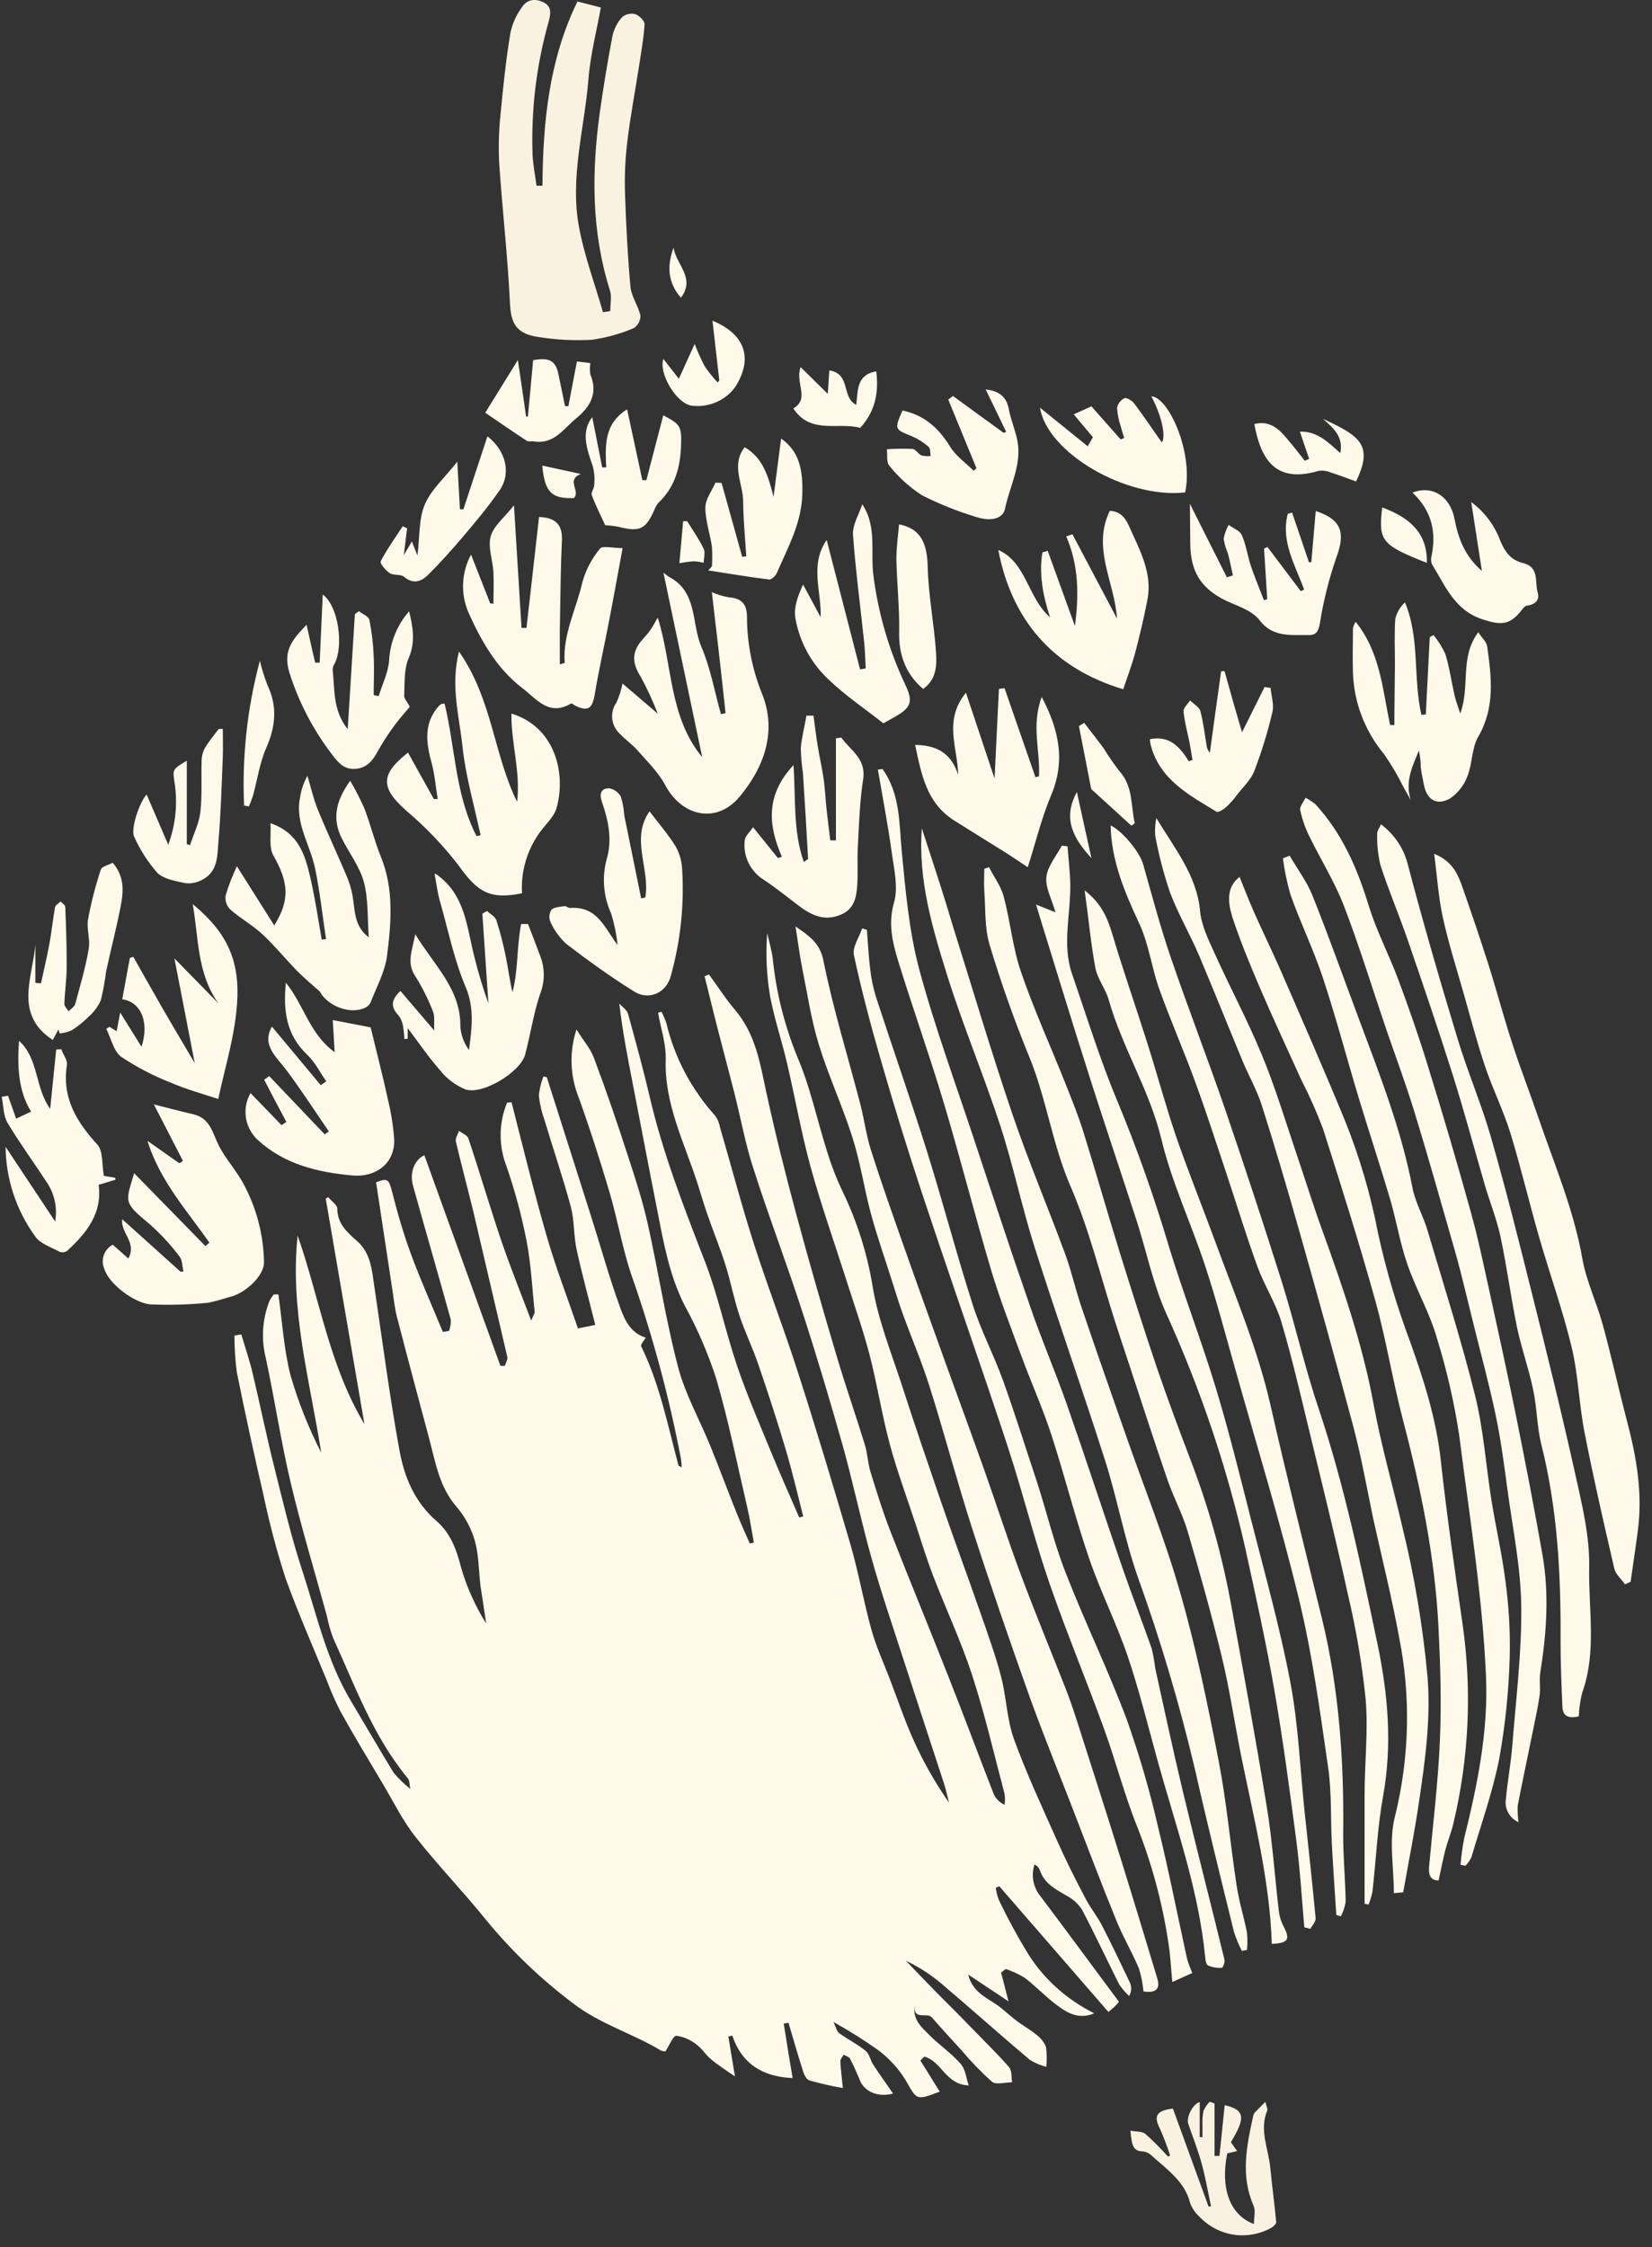
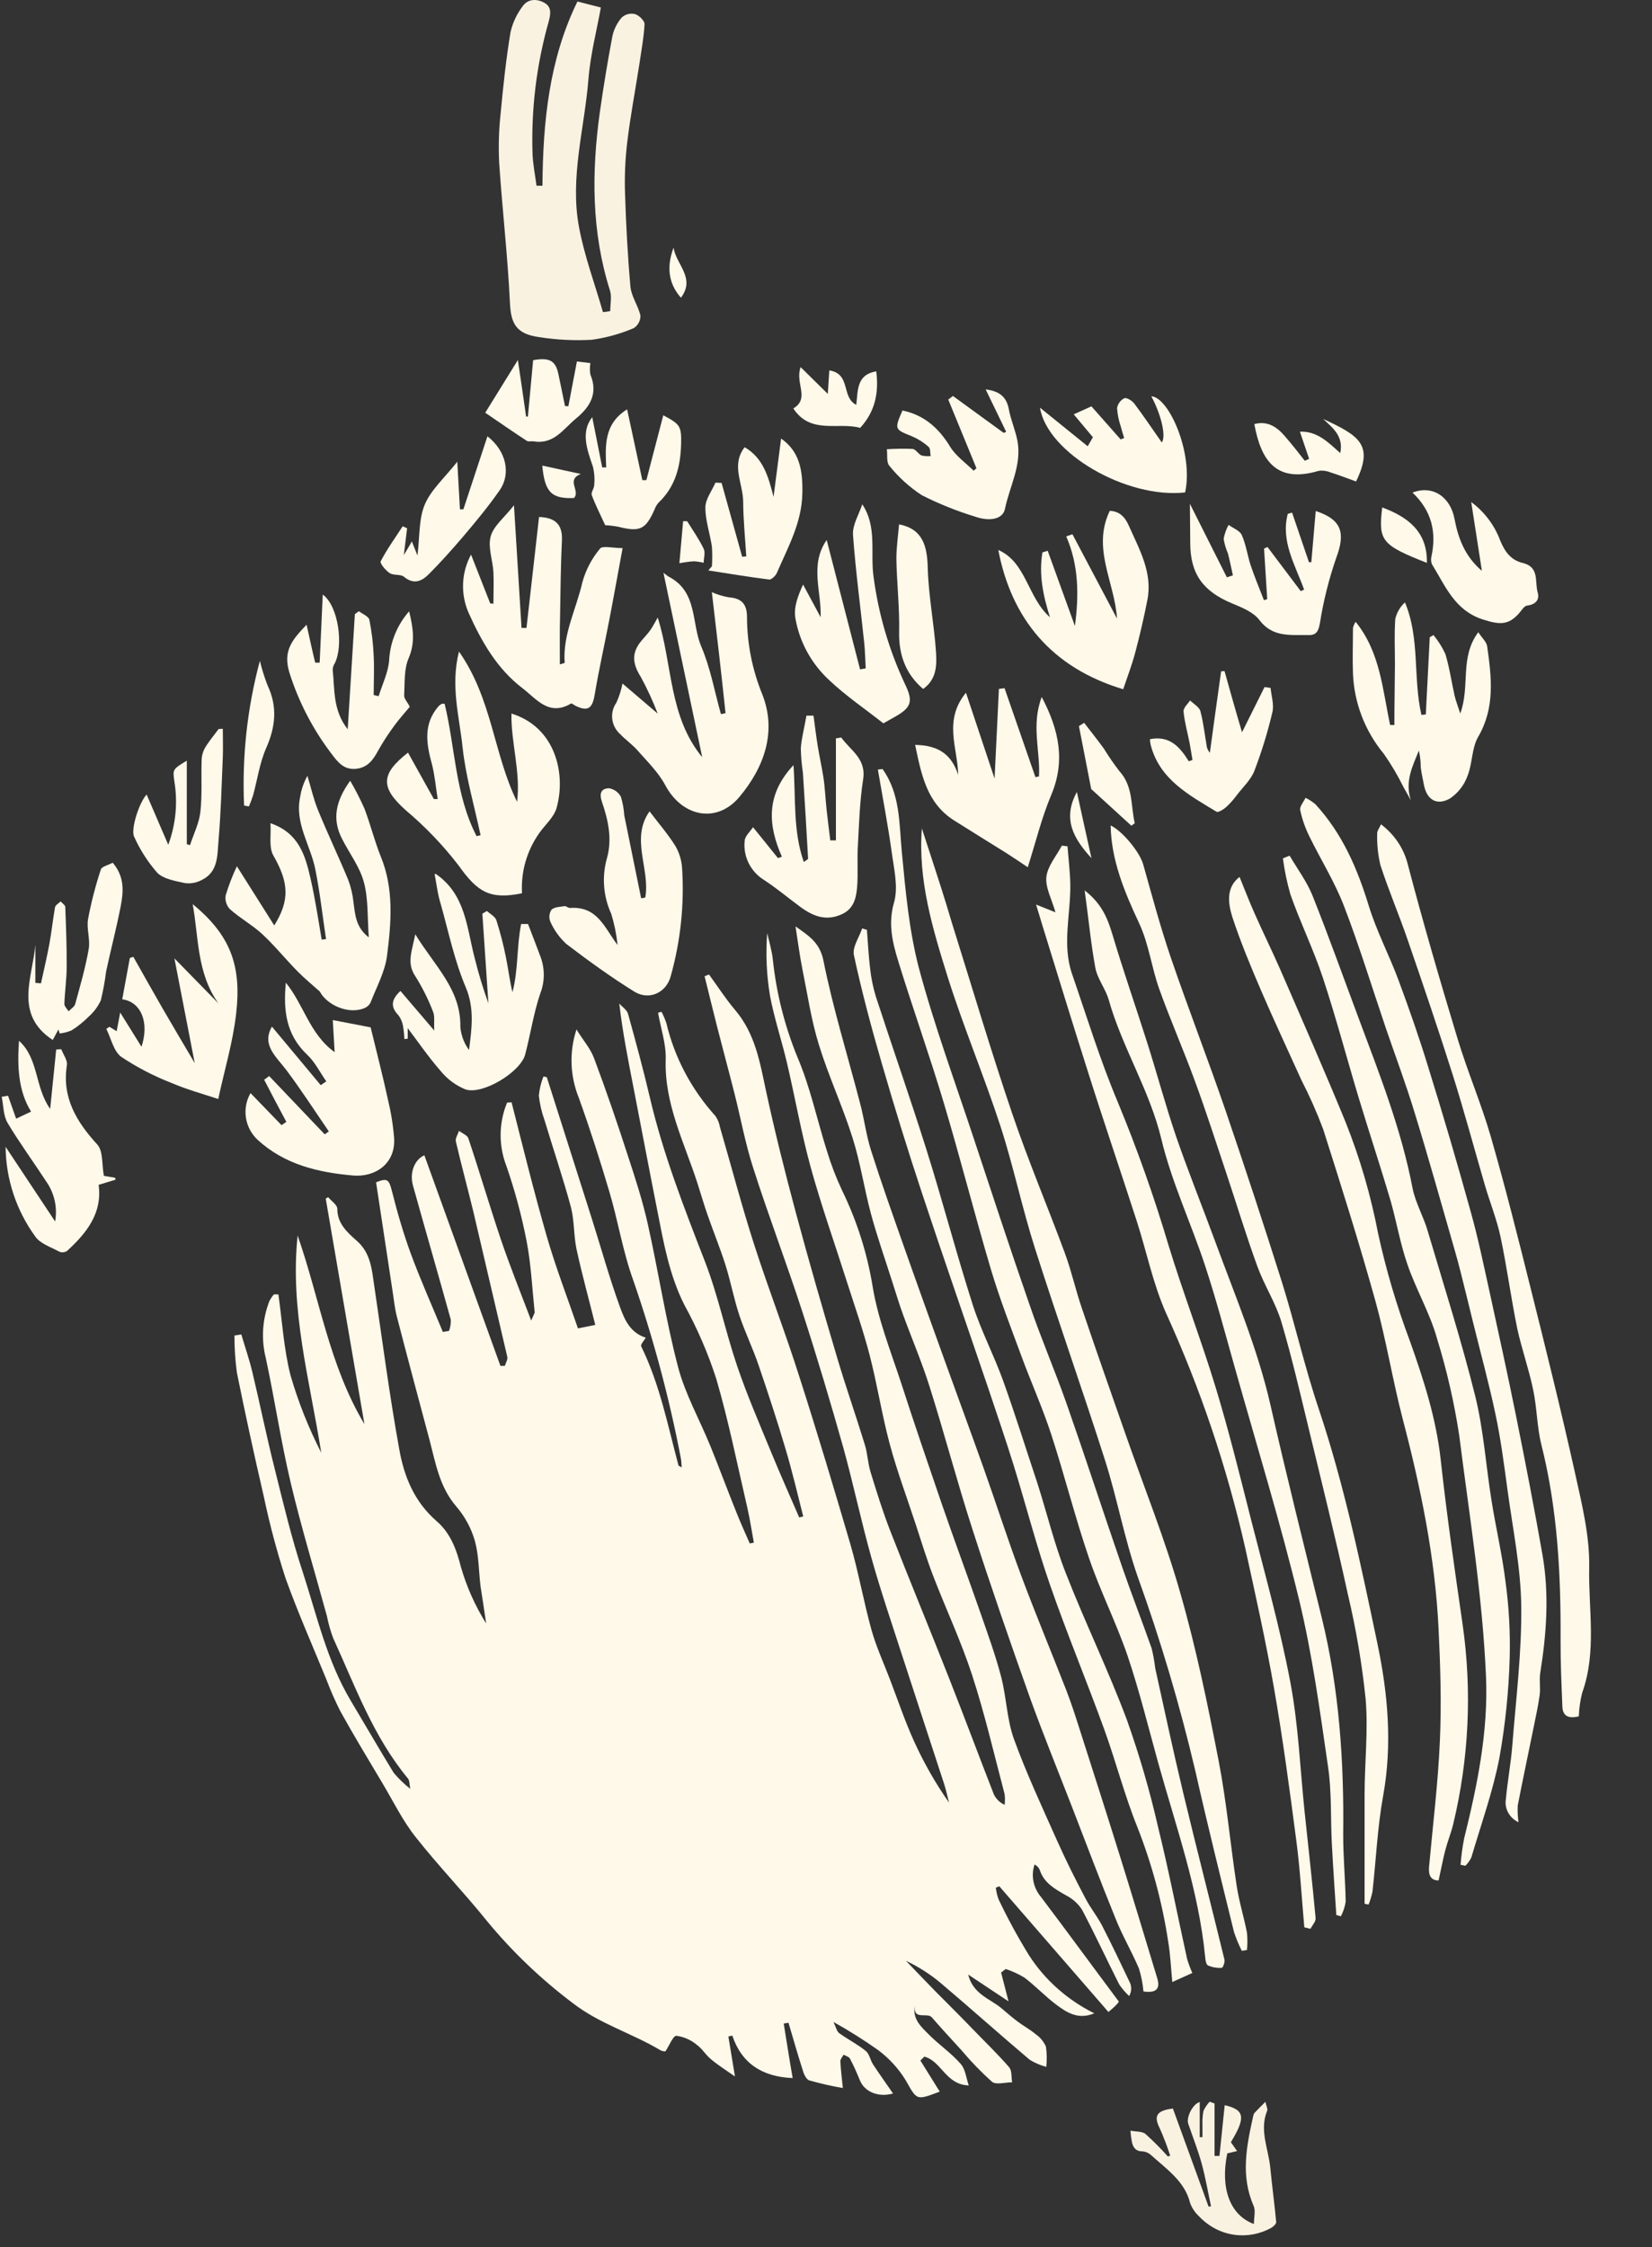
<svg xmlns="http://www.w3.org/2000/svg" width="100px" height="136px" viewBox="0 0 100 136" version="1.1">
  <rect x="0" y="0" width="100" height="136" fill="#333333" stroke="none" />
  <title>715B47B0-81B5-48E9-BD00-33D42A1020D3@1x</title>
  <g id="Globals" stroke="none" stroke-width="1" fill="none" fill-rule="evenodd">
    <g id="globals" transform="translate(-528, -2291)" fill-rule="nonzero">
      <g id="homepage-footer_desktop" transform="translate(-1, 2141)">
        <g id="Group-5" transform="translate(529, 150)">
          <g id="woodblock-white_logo" transform="translate(0, 0)">
            <g id="lines-white" transform="translate(14.017, 46.324)" fill="#FFF9EA">
              <path d="M34.138,9.748 C34.935,10.309 35.605,10.721 35.825,11.808 C36.412,14.728 37.306,17.605 38.058,20.499 C38.302,21.433 38.419,22.396 38.711,23.311 C39.323,25.238 40.003,27.149 40.676,29.059 C41.491,31.376 42.325,33.685 43.157,35.995 C43.944,38.178 44.748,40.352 45.524,42.535 C46.301,44.718 46.991,46.882 47.792,49.023 C48.661,51.352 49.62,53.649 50.523,55.965 C50.815,56.721 51.066,57.49 51.31,58.258 C52.159,60.909 53.011,63.562 53.839,66.219 C54.584,68.61 55.306,71.011 56.034,73.408 C56.23,74.057 55.969,74.319 55.199,74.209 C55.159,73.743 55.069,73.282 54.931,72.834 C54.492,71.789 53.901,70.8 53.492,69.752 C52.585,67.52 51.736,65.269 50.867,63.021 C50.025,60.85 49.149,58.696 48.355,56.507 C47.139,53.091 45.95,49.662 44.84,46.214 C43.92,43.369 43.16,40.475 42.26,37.624 C41.8,36.154 41.188,34.727 40.659,33.277 C40.419,32.628 40.216,31.943 39.999,31.272 C39.567,29.909 39.089,28.557 38.714,27.178 C38.299,25.647 38.072,24.067 37.594,22.555 C36.993,20.648 36.138,18.812 35.55,16.904 C35.09,15.415 34.863,13.861 34.554,12.334 C34.389,11.51 34.282,10.663 34.138,9.748 Z" id="Shape" />
              <path d="M41.786,3.818 C42.167,4.989 42.552,6.157 42.927,7.328 C43.167,8.074 43.391,8.82 43.614,9.566 C44.82,13.407 45.961,17.264 47.256,21.079 C48.225,23.937 49.413,26.73 50.458,29.566 C50.86,30.659 51.104,31.807 51.489,32.91 C52.344,35.444 53.234,37.964 54.117,40.491 C55.237,43.703 56.522,46.879 57.443,50.139 C58.395,53.454 59.089,56.841 59.745,60.221 C60.233,62.729 60.456,65.282 60.841,67.809 C60.989,68.782 61.281,69.7 61.466,70.654 C61.499,71.002 61.499,71.353 61.466,71.701 L61.154,71.75 C60.965,71.38 60.807,70.997 60.679,70.605 C59.882,67.361 59.075,64.117 58.333,60.834 C57.399,56.866 56.236,52.949 54.849,49.101 C54.048,46.804 53.615,44.397 52.88,42.078 C51.506,37.779 49.998,33.523 48.63,29.225 C47.85,26.782 47.331,24.262 46.538,21.822 C45.548,18.792 44.304,15.834 43.346,12.797 C42.435,9.884 41.546,6.945 41.786,3.818 Z" id="Shape" />
-               <path d="M84.345,49.568 C84.125,49.243 83.782,48.964 83.703,48.621 C83.07,45.889 82.442,43.155 81.906,40.407 C81.562,38.688 81.528,36.916 81.119,35.217 C80.58,32.965 79.786,30.766 79.143,28.531 C78.546,26.458 78.051,24.356 77.425,22.296 C76.996,20.907 76.336,19.584 75.872,18.202 C75.374,16.719 74.983,15.204 74.553,13.703 C74.124,12.201 73.65,10.712 73.32,9.193 C73.052,7.974 72.976,6.718 72.797,5.353 C73.962,5.826 74.261,6.666 74.55,7.49 C75.081,9.004 75.59,10.518 76.075,12.032 C76.58,13.625 77.006,15.24 77.522,16.826 C78.006,18.319 78.58,19.782 79.085,21.264 C80.057,24.106 81.246,26.883 81.768,29.861 C82.009,31.226 82.641,32.527 83.009,33.877 C83.541,35.823 83.974,37.802 84.489,39.758 C85.053,41.909 85.421,44.076 85.128,46.298 C84.995,47.336 84.836,48.374 84.689,49.412 L84.345,49.568 Z" id="Shape" />
              <path d="M77.903,63.968 C77.349,63.708 77.039,63.137 77.14,62.56 C77.236,61.486 77.439,60.422 77.525,59.348 C77.745,56.529 78.102,53.707 78.068,50.888 C78.04,48.533 77.549,46.181 77.233,43.829 C77.027,42.305 76.828,40.777 76.508,39.272 C76.11,37.384 75.594,35.515 75.134,33.64 C74.893,32.667 74.66,31.694 74.412,30.72 C74.289,30.224 74.151,29.728 74.01,29.235 C73.217,26.487 72.447,23.72 71.605,20.992 C71.09,19.298 70.465,17.631 69.887,15.951 C69.046,13.472 68.279,10.965 67.341,8.522 C66.781,7.065 65.933,5.706 65.246,4.305 C64.994,3.798 64.807,3.264 64.689,2.715 C64.641,2.491 64.892,2.216 65.009,1.963 C65.226,2.069 65.428,2.201 65.61,2.355 C67.245,4.136 68.149,6.248 68.836,8.493 C69.307,10.03 70.076,11.487 70.64,13.005 C71.279,14.728 71.887,16.463 72.423,18.215 C73.339,21.158 74.206,24.109 75.024,27.068 C75.457,28.622 75.783,30.198 76.13,31.771 C76.683,34.302 77.24,36.832 77.752,39.369 C78.315,42.168 78.862,44.971 79.353,47.78 C79.769,50.165 79.6,52.549 79.219,54.917 C79.147,55.368 79.243,55.838 79.181,56.289 C79.078,57.019 78.913,57.739 78.769,58.463 C78.463,59.962 78.147,61.457 77.855,62.956 C77.839,63.294 77.855,63.633 77.903,63.968 Z" id="Shape" />
-               <path d="M45.851,6.164 C46.156,6.757 46.576,7.325 46.744,7.951 C47.146,9.463 47.283,11.046 47.792,12.518 C48.585,14.831 49.606,17.06 50.516,19.354 C50.894,20.304 51.276,21.261 51.578,22.234 C52.327,24.638 53.014,27.058 53.76,29.465 C54.481,31.784 55.217,34.104 55.996,36.407 C56.642,38.302 57.343,40.183 58.058,42.058 C59.121,44.836 59.928,47.696 60.47,50.606 C61.229,54.745 61.992,58.881 62.665,63.034 C63.009,65.129 63.146,67.251 63.397,69.366 C63.435,69.686 63.534,69.997 63.689,70.284 C64.101,71.066 63.954,71.289 62.968,71.328 C62.844,67.436 61.858,63.663 61.095,59.858 C60.7,57.876 60.408,55.874 59.93,53.908 C59.315,51.368 58.604,48.848 57.869,46.34 C57.556,45.286 57.013,44.293 56.656,43.249 C55.838,40.877 55.072,38.493 54.285,36.112 C54.014,35.294 53.743,34.49 53.478,33.653 C52.602,30.928 51.932,28.138 50.795,25.501 C49.681,22.945 49.341,20.213 48.293,17.657 C47.383,15.432 46.576,13.161 45.888,10.867 C45.576,9.832 45.648,8.694 45.565,7.601 C45.534,7.156 45.565,6.709 45.565,6.261 L45.851,6.164 Z" id="Shape" />
-               <path d="M55.979,3.189 C57.099,5.048 58.429,6.666 58.625,8.801 C58.7,9.661 59.116,10.514 59.484,11.328 C60.422,13.407 61.504,15.432 62.373,17.537 C63.17,19.461 63.772,21.462 64.435,23.431 C64.978,25.017 65.465,26.617 66.043,28.193 C67.286,31.635 68.475,35.084 69.135,38.688 C69.585,41.15 70.286,43.573 70.853,46.019 C71.603,49.054 72.121,52.136 72.402,55.242 C72.595,57.798 72.241,60.292 71.87,62.797 C71.609,64.571 71.255,66.333 70.922,68.208 L70.358,68.26 C70.358,66.677 70.045,65.071 70.42,63.63 C71.309,60.048 71.392,56.329 70.664,52.715 C70.224,50.327 69.633,47.969 69.104,45.578 C68.716,43.696 68.372,41.776 67.871,39.901 C66.84,36.044 65.771,32.2 64.682,28.356 C63.947,25.76 63.188,23.165 62.37,20.602 C62.071,19.655 61.562,18.773 61.181,17.848 C60.308,15.749 59.463,13.631 58.58,11.539 C58.027,10.241 57.305,9.009 56.807,7.695 C56.428,6.571 56.128,5.424 55.911,4.263 C55.884,3.903 55.907,3.542 55.979,3.189 L55.979,3.189 Z" id="Shape" />
              <path d="M39.405,0.221 C40.491,1.752 40.405,3.51 40.573,5.245 C40.797,7.597 41.01,9.982 41.604,12.259 C42.545,15.769 43.81,19.201 44.954,22.662 C46.057,25.997 47.153,29.332 48.307,32.654 C48.994,34.672 49.85,36.647 50.558,38.665 C51.702,41.935 52.774,45.227 53.904,48.501 C54.474,50.158 55.117,51.796 55.698,53.451 C55.792,53.844 55.863,54.241 55.911,54.641 C56.464,57.143 56.996,59.647 57.594,62.138 C58.405,65.522 59.278,68.895 60.102,72.279 C60.14,72.435 60.009,72.778 59.944,72.778 C59.658,72.799 59.37,72.75 59.109,72.636 C58.986,72.574 58.951,72.311 58.934,72.113 C58.542,68.084 57.178,64.266 56.096,60.387 C55.491,58.207 54.952,56.004 54.227,53.86 C53.54,51.868 52.581,49.967 51.901,47.972 C51.059,45.513 50.43,42.989 49.623,40.511 C49.094,38.889 48.393,37.335 47.806,35.739 C47.17,34.013 46.5,32.294 45.978,30.548 C44.978,27.181 44.116,23.778 43.109,20.414 C42.257,17.566 41.253,14.76 40.377,11.922 C40.017,10.754 39.725,9.609 40.099,8.308 C40.37,7.374 40.099,6.277 39.962,5.265 C39.731,3.591 39.408,1.927 39.123,0.256 L39.405,0.221 Z" id="Shape" />
              <path d="M61.016,6.751 C61.329,7.52 61.607,8.249 61.927,8.963 C62.432,10.102 62.988,11.234 63.483,12.36 C64.816,15.432 66.166,18.494 67.434,21.589 C68.305,23.775 68.964,26.031 69.403,28.33 C69.885,30.539 70.528,32.714 71.327,34.84 C72.165,37.192 72.921,39.538 73.193,42.029 C73.557,45.364 74.041,48.692 74.522,52.017 C75.094,56.031 74.902,60.109 73.955,64.059 C73.828,64.597 73.612,65.119 73.471,65.658 C73.33,66.196 73.213,66.829 73.065,67.491 C72.588,67.491 72.444,67.166 72.488,66.67 C72.718,64.12 73.035,61.577 73.144,59.021 C73.244,56.75 73.172,54.479 73.062,52.238 C72.856,47.939 71.987,43.735 70.894,39.563 C70.276,37.192 69.891,34.762 69.235,32.401 C68.266,28.917 67.173,25.462 66.077,22.02 C65.697,21.007 65.257,20.015 64.761,19.049 C63.94,17.229 63.088,15.419 62.301,13.586 C61.679,12.139 61.068,10.666 60.583,9.193 C60.312,8.331 60.198,7.383 61.016,6.751 Z" id="Shape" />
              <path d="M64.047,5.466 C64.514,6.261 65.077,7.017 65.421,7.854 C66.424,10.364 67.328,12.911 68.276,15.441 C69.52,18.766 70.815,22.072 71.482,25.562 C71.657,26.474 72.169,27.33 72.42,28.232 C73.402,31.544 74.454,34.84 75.285,38.185 C75.793,40.248 75.931,42.402 76.268,44.494 C76.529,46.136 76.914,47.761 77.116,49.409 C77.323,50.923 77.408,52.45 77.37,53.976 C77.314,56.021 77.105,58.059 76.745,60.075 C76.35,62.112 75.639,64.094 75.048,66.096 C74.958,66.282 74.836,66.453 74.687,66.602 L74.395,66.544 C74.436,66.014 74.507,65.486 74.608,64.964 C75.412,61.72 76.079,58.476 75.934,55.128 C75.721,50.246 74.928,45.419 74.316,40.572 C74.015,38.583 73.565,36.617 72.969,34.688 C72.543,33.163 71.712,31.745 71.19,30.24 C70.746,28.972 70.526,27.645 70.159,26.348 C69.547,24.281 68.867,22.231 68.242,20.165 C67.51,17.738 66.867,15.299 66.067,12.875 C65.5,11.159 64.692,9.515 64.095,7.811 C63.889,7.095 63.737,6.365 63.641,5.628 L64.047,5.466 Z" id="Shape" />
              <path d="M68.585,68.902 C68.585,66.706 68.585,64.51 68.585,62.313 C68.585,60.367 68.812,58.421 68.647,56.494 C68.428,54.375 68.071,52.271 67.578,50.194 C66.85,46.853 66.022,43.528 65.218,40.203 C64.689,38.023 64.187,35.836 63.548,33.685 C63.205,32.537 62.518,31.483 62.105,30.351 C61.418,28.472 60.841,26.558 60.209,24.664 C59.59,22.821 58.999,20.969 58.329,19.149 C57.642,17.264 56.831,15.422 56.155,13.537 C55.687,12.223 55.522,10.796 54.931,9.541 C54.035,7.627 53.248,5.722 53.213,3.636 C53.942,3.984 54.976,5.258 55.182,5.988 C55.711,7.86 56.213,9.745 56.838,11.584 C57.903,14.702 59.099,17.774 60.168,20.888 C61.349,24.348 62.487,27.808 63.579,31.269 C64.376,33.812 64.954,36.417 65.809,38.944 C67.369,43.602 68.358,48.381 69.362,53.156 C70.001,56.205 70.272,59.271 69.705,62.388 C69.362,64.292 69.279,66.239 69.063,68.166 C69.008,68.433 68.929,68.696 68.826,68.951 L68.585,68.902 Z" id="Shape" />
              <path d="M69.578,3.568 C70.361,4.157 70.92,4.97 71.172,5.885 C72.107,9.453 73.141,13.005 74.213,16.541 C74.814,18.533 75.646,20.466 76.223,22.464 C77.096,25.494 77.865,28.55 78.628,31.609 C79.559,35.33 80.483,39.051 81.315,42.794 C81.734,44.689 82.218,46.632 82.181,48.543 C82.129,51.07 82.651,53.646 81.755,56.137 C81.638,56.603 81.57,57.079 81.552,57.558 C80.951,57.707 80.583,57.558 80.559,56.98 C80.504,55.634 80.442,54.288 80.449,52.942 C80.47,48.971 80.267,45.023 79.291,41.134 C79.016,40.044 79.023,38.892 78.789,37.789 C78.532,36.55 78.102,35.346 77.831,34.107 C77.45,32.261 77.206,30.393 76.817,28.55 C76.594,27.499 76.185,26.484 75.879,25.449 C75.227,23.22 74.629,20.979 73.931,18.763 C73.065,16.032 72.141,13.313 71.207,10.601 C70.681,9.067 70.039,7.568 69.54,6.027 C69.393,5.4 69.328,4.759 69.348,4.117 C69.341,3.964 69.485,3.792 69.578,3.568 Z" id="Shape" />
              <path d="M38.46,9.956 C38.522,10.751 38.56,11.552 38.659,12.343 C38.722,12.904 38.837,13.459 39.003,14.001 C40.01,17.086 41.089,20.165 42.061,23.25 C43.033,26.335 43.868,29.53 44.868,32.657 C45.37,34.224 46.153,35.706 46.71,37.26 C47.441,39.297 48.084,41.361 48.771,43.424 C49.359,45.253 49.802,47.128 50.51,48.919 C51.667,51.884 53.069,54.758 54.186,57.743 C54.949,59.882 55.583,62.06 56.086,64.266 C56.739,66.913 57.257,69.593 57.845,72.253 C57.931,72.538 58.035,72.817 58.158,73.09 L56.945,73.638 C56.859,72.74 56.828,71.971 56.701,71.218 C56.343,68.847 55.718,66.518 54.835,64.273 C54.048,62.326 53.53,60.283 52.811,58.307 C51.75,55.388 50.551,52.507 49.534,49.574 C48.713,47.209 48.091,44.783 47.352,42.392 C46.864,40.816 46.321,39.249 45.799,37.682 C44.469,33.76 43.102,29.848 41.803,25.919 C40.931,23.287 40.111,20.64 39.343,17.978 C38.718,15.831 38.144,13.67 37.673,11.49 C37.567,11.004 37.989,10.416 38.172,9.868 L38.46,9.956 Z" id="Shape" />
              <path d="M51.64,7.568 C52.719,8.408 53.045,9.317 53.337,10.287 C53.993,12.483 54.749,14.65 55.443,16.836 C56.031,18.695 56.536,20.577 57.161,22.419 C57.9,24.567 58.755,26.678 59.539,28.81 C60.738,32.08 62.109,35.298 62.882,38.691 C63.861,43.012 64.943,47.31 65.998,51.612 C67.053,55.913 67.345,60.318 67.29,64.737 C67.29,66.083 67.417,67.429 67.441,68.775 C67.394,69.083 67.295,69.382 67.149,69.661 L66.874,69.583 C66.781,68.143 66.678,66.706 66.603,65.269 C66.52,63.705 66.603,62.122 66.369,60.581 C65.881,57.217 65.424,53.834 64.627,50.525 C63.48,45.789 62.043,41.117 60.721,36.42 C60.143,34.373 59.601,32.316 58.934,30.292 C58.089,27.726 56.91,25.238 56.285,22.627 C55.577,19.668 53.914,17.08 53.097,14.192 C52.908,13.524 52.409,12.921 52.286,12.246 C52.014,10.78 51.88,9.284 51.64,7.568 Z" id="Shape" />
              <path d="M64.936,70.326 C64.782,68.584 64.682,66.836 64.455,65.103 C64.053,62.025 63.641,58.94 63.109,55.887 C62.614,53.045 61.982,50.223 61.367,47.401 C60.261,42.506 58.65,37.726 56.556,33.127 C55.77,31.353 55.388,29.42 54.79,27.571 C53.787,24.466 52.729,21.378 51.753,18.27 C50.857,15.467 50.001,12.648 49.128,9.836 C48.994,9.404 48.864,8.97 48.699,8.425 L49.874,8.895 C49.647,8.094 49.252,7.396 49.324,6.747 C49.396,6.099 49.925,5.489 50.259,4.859 L50.602,4.898 C50.661,5.67 50.757,6.439 50.771,7.208 C50.798,9.015 50.262,10.838 50.877,12.626 C51.767,15.204 52.568,17.816 53.626,20.333 C54.81,23.188 55.842,26.097 56.718,29.05 C57.601,31.94 58.697,34.779 59.577,37.672 C60.377,40.31 61.037,42.986 61.714,45.656 C62.545,48.926 63.466,52.186 64.091,55.495 C64.582,58.09 64.682,60.74 64.957,63.364 C65.184,65.499 65.424,67.634 65.62,69.771 C65.641,69.979 65.417,70.209 65.304,70.42 L64.936,70.326 Z" id="Shape" />
              <path d="M8.748,25.235 C9.435,24.962 9.527,25.056 9.71,25.777 C10.032,27.051 10.397,28.32 10.85,29.556 C11.441,31.155 12.139,32.715 12.791,34.292 L13.163,34.23 C13.244,34.013 13.281,33.783 13.272,33.552 C12.523,30.85 11.74,28.158 10.984,25.442 C10.754,24.622 11.101,23.846 11.671,23.6 L16.275,36.345 L16.543,36.345 C16.595,36.164 16.729,35.966 16.691,35.8 C16.004,32.861 15.317,29.923 14.63,26.987 C14.286,25.575 13.905,24.171 13.578,22.769 C13.53,22.575 13.698,22.338 13.767,22.121 C13.96,22.27 14.272,22.387 14.334,22.575 C15.021,24.625 15.626,26.695 16.317,28.738 C16.849,30.305 17.471,31.843 18.138,33.604 C18.278,33.26 18.354,33.17 18.347,33.085 C18.196,31.645 18.131,30.192 17.856,28.774 C17.557,27.245 17.151,25.736 16.64,24.258 C16.157,23.015 16.17,21.649 16.677,20.414 L16.949,20.392 C17.636,23.094 18.302,25.809 19.079,28.502 C19.622,30.383 20.333,32.226 20.969,34.078 L22.017,33.867 C21.635,32.339 21.219,30.827 20.886,29.303 C20.704,28.459 20.756,27.567 20.543,26.74 C20.065,24.972 19.474,23.233 18.945,21.475 C18.77,20.993 18.655,20.493 18.601,19.986 C18.638,19.59 18.732,19.2 18.88,18.828 L19.082,18.873 C19.987,21.713 20.891,24.551 21.793,27.389 C22.364,29.186 22.865,31.006 23.511,32.78 C23.779,33.526 24.123,34.341 25.071,34.639 C24.978,34.814 24.727,35.061 24.803,35.178 C25.923,37.471 26.404,39.94 27.05,42.36 C27.05,42.399 27.139,42.421 27.249,42.49 C27.229,42.272 27.229,42.097 27.194,41.925 C26.495,38.273 25.53,34.67 24.308,31.142 C23.683,29.416 23.394,27.574 22.875,25.825 C22.309,23.908 21.697,22.004 21.02,20.122 C20.484,18.796 20.435,17.339 20.879,15.983 C21.274,16.632 21.718,17.128 21.938,17.712 C22.676,19.678 23.356,21.663 23.999,23.655 C24.446,25.014 24.889,26.38 25.198,27.772 C25.841,30.643 26.28,33.559 27.026,36.407 C27.459,38.058 28.335,39.606 28.988,41.208 C29.527,42.532 30.018,43.871 30.554,45.198 C30.809,45.847 31.094,46.463 31.369,47.096 L31.616,47.044 C31.486,46.337 31.379,45.623 31.218,44.919 C30.613,42.324 30.091,39.693 29.342,37.134 C28.845,35.591 28.2,34.095 27.414,32.664 C26.49,30.834 26.15,28.871 25.768,26.925 C25.27,24.411 24.796,21.897 24.308,19.386 C23.992,17.764 23.669,16.142 23.47,14.416 C23.649,14.621 23.934,14.802 23.999,15.036 C24.466,16.723 24.927,18.416 25.325,20.119 C26.122,23.519 27.387,26.766 28.654,30.026 C29.455,32.093 29.898,34.279 30.613,36.378 C31.214,38.143 31.963,39.865 32.674,41.597 C33.214,42.914 33.798,44.212 34.361,45.519 L34.605,45.461 C34.262,44.108 33.942,42.746 33.544,41.406 C33.039,39.7 32.482,38.003 31.905,36.313 C31.561,35.294 31.08,34.311 30.74,33.29 C30.4,32.268 30.218,31.256 29.902,30.253 C29.586,29.251 29.17,28.232 28.816,27.217 C28.593,26.584 28.411,25.939 28.204,25.3 C27.411,22.838 26.191,20.486 26.28,17.803 C26.311,16.865 25.981,15.915 25.817,14.971 L26.026,14.916 C26.144,15.138 26.243,15.369 26.322,15.607 C26.813,17.683 27.835,19.614 29.297,21.232 C29.433,21.435 29.524,21.662 29.565,21.9 C30.252,24.258 30.874,26.639 31.626,28.978 C32.492,31.674 33.523,34.324 34.375,37.017 C35.457,40.387 36.471,43.774 37.467,47.167 C37.959,48.874 38.264,50.625 38.738,52.335 C39.024,53.347 39.47,54.317 39.848,55.306 C40.322,56.546 40.745,57.804 41.291,59.018 C41.881,60.33 42.596,61.588 43.428,62.777 C43.329,62.401 43.253,62.018 43.133,61.648 C42.281,59.031 41.415,56.413 40.566,53.792 C39.948,51.878 39.295,49.967 38.752,48.033 C38.123,45.802 37.649,43.534 37.034,41.305 C36.258,38.551 35.44,35.81 34.557,33.088 C33.605,30.149 32.496,27.249 31.565,24.33 C31.094,22.87 30.822,21.355 30.445,19.866 C30.101,18.507 29.733,17.154 29.386,15.795 C29.129,14.786 28.885,13.774 28.634,12.762 L28.902,12.658 C29.424,13.375 29.902,14.124 30.475,14.799 C31.692,16.23 31.977,17.942 32.344,19.665 C32.884,22.169 33.509,24.661 34.172,27.126 C34.956,30.046 35.801,32.965 36.66,35.856 C37.182,37.617 37.794,39.356 38.333,41.114 C38.498,41.649 38.515,42.227 38.677,42.762 C39.048,43.969 39.422,45.182 39.883,46.36 C41.044,49.334 42.267,52.283 43.435,55.255 C44.356,57.59 45.232,59.945 46.146,62.287 C46.279,62.561 46.509,62.782 46.795,62.914 C46.823,62.698 46.823,62.48 46.795,62.265 C46.16,59.864 45.603,57.441 44.834,55.079 C44.167,53.029 43.239,51.057 42.463,49.039 C42.068,48.011 41.748,46.956 41.405,45.912 C40.872,44.29 40.278,42.7 39.838,41.065 C39.364,39.297 39.089,37.497 38.629,35.71 C38.23,34.172 37.697,32.667 37.213,31.149 C36.491,28.878 35.684,26.607 35.052,24.31 C34.482,22.234 34.114,20.113 33.623,18.02 C33.303,16.655 32.85,15.315 32.592,13.939 C32.384,12.688 32.327,11.417 32.424,10.154 C32.544,10.689 32.709,11.218 32.767,11.776 C32.98,13.783 33.477,15.754 34.244,17.637 C35.035,19.477 35.44,21.459 36.048,23.366 C36.291,24.166 36.592,24.948 36.948,25.708 C37.853,27.564 38.478,29.529 38.807,31.548 C39.13,33.52 39.893,35.44 40.525,37.361 C41.315,39.807 42.143,42.227 42.982,44.676 C43.751,46.898 44.569,49.107 45.342,51.326 C45.785,52.601 46.249,53.873 46.586,55.17 C46.905,56.396 46.929,57.71 47.345,58.894 C48.108,61 49.063,63.043 49.98,65.1 C50.506,66.281 51.087,67.442 51.698,68.594 C51.983,69.145 52.385,69.638 52.677,70.19 C53.275,71.351 53.832,72.529 54.395,73.709 C54.494,73.964 54.472,74.247 54.334,74.485 C54.104,74.275 53.903,74.039 53.732,73.784 C52.973,72.282 52.269,70.754 51.482,69.265 C51.247,68.898 50.912,68.597 50.513,68.393 C49.843,68.01 49.19,67.647 48.932,66.887 C48.879,66.73 48.761,66.6 48.606,66.524 C48.381,67.204 48.53,67.945 49.005,68.5 C50.571,70.573 52.097,72.665 53.715,74.829 C53.658,74.908 53.595,74.983 53.526,75.052 C53.416,75.169 53.286,75.27 53.079,75.452 C50.863,72.895 48.668,70.368 46.472,67.841 L46.263,67.932 C46.29,68.178 46.349,68.42 46.438,68.652 C46.985,69.803 47.597,70.926 48.269,72.016 C49.225,73.505 50.592,74.721 52.224,75.533 C51.238,75.945 50.54,75.474 49.898,74.991 C49.255,74.508 48.658,73.872 47.991,73.369 C47.637,73.154 47.258,72.98 46.861,72.85 L46.582,73.064 L47.032,74.809 L44.59,73.187 C44.885,74.387 45.926,74.65 46.613,75.234 C46.933,75.507 47.252,75.782 47.589,76.035 C47.926,76.288 48.345,76.519 48.682,76.801 C48.956,76.994 49.169,77.254 49.297,77.554 C49.355,77.958 49.362,78.367 49.317,78.773 C48.96,78.679 48.621,78.534 48.311,78.342 C46.497,76.807 44.727,75.224 42.916,73.69 C42.283,73.161 41.579,72.712 40.824,72.354 C41.418,72.97 42.006,73.593 42.607,74.203 C43.353,74.958 44.109,75.701 44.851,76.473 C45.593,77.245 46.369,77.988 47.067,78.793 C47.249,79.004 47.194,79.396 47.249,79.708 C46.833,79.708 46.27,79.873 46.033,79.678 C45.377,79.091 44.766,78.46 44.205,77.79 C43.593,77.122 42.978,76.457 42.387,75.776 C42.109,75.452 41.25,75.993 41.357,75.056 C41.205,75.889 41.748,76.353 42.205,76.814 C42.82,77.434 43.58,77.949 44.14,78.598 C44.428,78.923 44.463,79.438 44.624,79.896 C43.226,79.857 42.978,78.423 41.934,78.154 L41.697,78.391 L42.868,80.272 C41.415,80.824 41.494,80.785 40.807,79.584 C40.38,78.887 39.82,78.271 39.154,77.768 C38.282,77.15 37.373,76.578 36.433,76.055 C36.595,76.379 36.632,76.623 36.777,76.73 C37.299,77.109 37.89,77.404 38.388,77.807 C38.615,77.992 38.659,78.361 38.831,78.624 C39.216,79.211 39.625,79.782 40.041,80.386 C39.144,80.639 38.323,80.279 38.041,79.604 C37.856,79.153 37.66,78.702 37.433,78.271 C37.374,78.16 37.179,78.112 37.048,78.037 C36.979,78.17 36.845,78.303 36.852,78.433 C36.876,78.939 36.942,79.445 37.003,80.055 C36.317,79.936 35.638,79.781 34.969,79.591 C34.774,79.526 34.626,79.176 34.564,78.942 C34.262,78.001 33.994,77.051 33.712,76.104 L33.423,76.152 C33.605,77.245 33.767,78.342 33.966,79.451 C32.135,79.38 30.874,78.569 30.311,76.879 L30.073,76.937 C30.197,77.677 30.317,78.42 30.472,79.354 C29.943,78.981 29.441,78.67 29.015,78.306 C28.692,78.043 28.479,77.657 28.143,77.424 C27.8,77.139 27.378,76.954 26.926,76.892 C26.724,76.892 26.511,77.463 26.263,77.836 C26.165,77.838 26.067,77.818 25.978,77.777 C24.26,76.746 22.285,76.175 20.666,74.923 C18.729,73.464 16.982,71.794 15.461,69.946 C14.07,68.217 12.513,66.605 11.142,64.863 C10.369,63.89 9.813,62.751 9.177,61.678 C8.301,60.208 7.421,58.758 6.586,57.25 C6.264,56.616 5.979,55.966 5.731,55.303 C4.899,53.276 4.013,51.268 3.271,49.208 C2.744,47.583 2.305,45.934 1.955,44.267 C1.375,41.769 0.831,39.266 0.323,36.757 C0.222,36.012 0.173,35.261 0.175,34.509 L0.591,34.444 C0.814,35.2 1.072,35.95 1.257,36.715 C1.721,38.662 2.116,40.608 2.601,42.535 C3.13,44.653 3.632,46.781 4.319,48.857 C5.171,51.475 5.769,54.184 7.212,56.607 C8.081,58.064 8.93,59.527 9.813,60.974 C10.112,61.33 10.449,61.656 10.819,61.947 C10.761,61.668 10.781,61.447 10.678,61.321 C8.565,58.768 7.483,55.731 6.147,52.815 C5.986,52.383 5.861,51.939 5.772,51.488 C5.037,48.809 4.226,46.142 3.584,43.44 C2.993,40.945 2.615,38.405 2.079,35.901 C1.783,34.743 1.858,33.528 2.295,32.411 C2.369,32.273 2.456,32.143 2.556,32.021 L2.835,32.021 C3.065,33.643 3.161,35.314 3.566,36.907 C4.033,38.522 4.656,40.093 5.429,41.601 C4.741,37.251 3.522,32.975 3.999,28.459 C5.336,32.271 5.903,36.3 8.043,39.872 C7.264,35.33 6.483,30.78 5.7,26.221 L5.848,26.137 C6.044,26.37 6.401,26.601 6.401,26.837 C6.401,27.723 6.988,28.255 7.59,28.784 C8.431,29.53 8.493,30.529 8.638,31.509 C9.129,34.814 9.558,38.13 10.156,41.419 C10.448,43.041 11.053,44.566 12.424,45.753 C13.252,46.47 13.619,47.466 13.887,48.53 C14.232,49.726 14.745,50.872 15.413,51.939 C15.303,51.18 15.183,50.418 15.069,49.668 C14.956,48.754 14.973,47.81 14.726,46.931 C14.51,46.177 14.131,45.475 13.613,44.867 C12.582,43.674 12.355,42.236 11.984,40.832 C11.321,38.35 10.654,35.869 10.008,33.371 C9.878,32.874 9.83,32.362 9.751,31.856 L8.748,25.235 Z" id="Shape" />
            </g>
            <path d="M70.835,130.473 C70.655,129.912 70.444,129.36 70.204,128.818 C69.824,128.07 70.002,127.745 70.998,127.619 L73.159,133.557 L73.307,133.536 C73.12,132.667 72.972,131.79 72.735,130.932 C72.513,130.127 72.195,129.322 71.926,128.536 C71.798,128.155 72.198,127.34 72.622,127.227 L72.622,129.352 L72.788,129.352 C72.788,129.105 72.788,128.861 72.788,128.614 C72.775,128.329 72.795,128.043 72.85,127.761 C72.942,127.559 73.068,127.372 73.224,127.206 L73.52,127.313 L73.52,130.489 L73.817,130.489 C73.92,129.464 74.027,128.442 74.134,127.415 C75.355,127.699 75.414,128.169 74.507,129.657 L74.884,130.194 L74.291,130.333 C73.861,132.393 74.424,134.064 75.903,134.609 C75.903,134.196 76.016,133.804 75.883,133.504 C75.082,131.68 75.462,129.869 75.865,128.053 C75.877,127.987 75.907,127.925 75.951,127.871 C76.123,127.686 76.306,127.509 76.597,127.214 C76.659,127.482 76.748,127.638 76.706,127.75 C76.217,128.936 76.787,130.068 76.896,131.221 C77,132.316 77.151,133.405 77.252,134.496 C77.252,134.603 77.086,134.764 76.955,134.84 C75.595,135.596 73.799,135.44 72.569,134.131 C72.326,133.903 72.145,133.628 72.038,133.327 C71.721,132.034 70.622,131.288 69.667,130.43 C69.53,130.304 69.349,130.226 69.154,130.21 C68.731,130.21 68.597,129.961 68.523,129.674 C68.476,129.438 68.445,129.199 68.428,128.96 C68.725,129.019 69.134,128.99 69.335,129.156 C69.817,129.587 70.27,130.042 70.693,130.521 L70.835,130.473 Z" id="bottom-white" fill="#F9F2E1" />
            <g id="cap-white" transform="translate(0.046, 14.706)" fill="#FFF9EA">
              <path d="M50.878,29.932 C51.427,30.713 52.403,31.2 52.201,32.472 C51.993,33.808 51.956,35.173 51.881,36.528 C51.833,37.35 51.905,38.178 51.837,38.995 C51.779,39.646 51.639,40.301 50.905,40.631 C49.954,41.065 49.163,40.745 48.409,40.191 C47.655,39.636 46.963,39.049 46.192,38.548 C45.387,38.045 44.938,37.142 45.029,36.211 C45.029,35.911 45.37,35.62 45.537,35.36 L47.045,37.229 L47.283,37.146 C46.431,35.216 46.311,33.39 47.986,31.604 C48.129,33.674 47.952,35.587 48.61,37.466 C48.753,37.356 48.873,37.306 48.869,37.263 C48.774,35.527 48.669,33.792 48.556,32.058 C48.48,31.565 48.438,31.068 48.429,30.569 C48.484,29.902 48.661,29.264 48.77,28.61 L49.197,28.61 C49.282,29.221 49.354,29.832 49.453,30.443 C49.551,31.053 49.695,31.694 49.794,32.325 C49.893,32.956 49.92,33.661 49.991,34.308 C50.063,34.956 50.138,35.54 50.213,36.158 L50.554,36.158 L50.554,29.982 L50.878,29.932 Z" id="Shape" />
              <path d="M60.383,18.581 C62.089,19.329 62.147,21.456 63.514,22.657 C63.095,21.359 62.832,20.064 63.054,18.728 L63.374,18.631 L65.022,23.185 C65.267,21.329 65.26,19.513 64.496,17.76 L64.872,17.63 L67.569,22.734 C67.436,20.541 66.035,18.485 67.133,16.211 C67.672,16.241 68.019,16.515 68.279,17.099 C68.92,18.548 69.735,19.947 69.408,21.609 C69.196,22.688 68.947,23.762 68.664,24.824 C68.459,25.585 68.173,26.326 67.944,27.011 C63.599,25.705 61.178,22.731 60.383,18.581 Z" id="Shape" />
              <path d="M0.44,51.614 L0.931,53.003 L1.835,52.573 C1.054,51.317 0.996,49.825 1.105,48.289 C2.309,49.374 2.05,51.094 2.991,52.409 C3.121,51.147 3.237,49.979 3.356,48.814 L3.663,48.797 C3.786,49.131 4.048,49.465 4.004,49.755 C3.697,51.715 4.567,53.17 5.842,54.566 C6.207,54.966 6.112,55.767 6.241,56.462 L6.923,56.579 L6.947,56.695 L5.924,57.006 C6.159,58.712 5.204,59.92 4.007,61.012 C3.871,61.098 3.701,61.114 3.55,61.055 C3.039,60.775 2.377,60.565 2.084,60.127 C0.935,58.542 0.31,56.65 0.293,54.706 L3.291,59.223 C3.441,58.376 3.247,57.506 2.749,56.799 C1.978,55.617 1.132,54.462 0.416,53.264 C0.15,52.816 0.167,52.212 0.058,51.678 L0.44,51.614 Z" id="Shape" />
              <path d="M13.165,51.811 C12.141,51.478 11.204,51.214 10.327,50.837 C9.264,50.424 8.251,49.897 7.305,49.268 C6.831,48.934 6.685,48.149 6.388,47.568 L6.579,47.442 L7.015,47.709 L7.23,46.577 L8.519,48.65 C9.004,47.181 8.502,45.936 7.353,45.776 L7.814,43.275 L8.025,43.205 C8.608,44.237 9.188,45.275 9.781,46.303 C10.375,47.331 10.999,48.38 11.742,49.641 L10.511,43.299 L13.178,46.026 C11.852,44.19 11.981,41.963 11.616,40.017 C13.939,41.917 14.57,43.783 14.253,46.604 C14.058,48.363 13.536,50.075 13.165,51.811 Z" id="Shape" />
              <path d="M24.719,22.294 C24.962,23.295 25.101,24.17 24.692,25.128 C24.402,25.796 24.46,26.637 24.419,27.405 C24.419,27.592 24.621,27.792 24.76,28.072 C24.505,28.379 24.143,28.777 23.829,29.207 C23.472,29.689 23.145,30.192 22.85,30.713 C22.55,31.28 22.199,31.768 21.486,31.828 C20.773,31.888 20.412,31.441 20.023,30.92 C18.892,29.435 18.029,27.772 17.472,26.003 C17.063,24.667 17.66,24 18.512,23.105 C18.703,23.946 18.853,24.674 19.034,25.402 L19.304,25.402 L19.491,21.279 C20.449,21.98 20.756,24.373 20.218,25.442 C20.142,25.556 20.099,25.687 20.091,25.822 C20.221,27.017 20.091,28.279 21.002,29.434 C21.149,27.041 21.292,24.761 21.435,22.467 L21.677,22.287 C21.899,22.457 22.271,22.601 22.312,22.808 C22.457,23.53 22.545,24.262 22.574,24.998 C22.615,25.782 22.574,26.573 22.574,27.361 L22.874,27.431 C23.096,26.71 23.454,25.999 23.509,25.265 C23.565,24.17 23.991,23.125 24.719,22.294 Z" id="Shape" />
              <path d="M53.426,29.074 C52.294,28.182 51.144,27.405 50.145,26.457 C49.062,25.456 48.343,24.136 48.099,22.698 C47.989,22.03 48.269,21.322 48.566,20.674 L49.63,22.651 C49.688,21.092 48.948,19.489 49.995,17.977 L52.017,25.809 L52.358,25.749 C52.328,25.241 52.321,24.731 52.27,24.223 C52.041,22.04 51.748,19.86 51.588,17.67 C51.547,17.062 51.952,16.428 52.15,15.817 C53.064,17.193 52.624,18.738 52.832,20.197 C53.127,22.449 53.77,24.644 54.739,26.707 C55.223,27.708 55.148,28.099 54.166,28.657 L53.426,29.074 Z" id="Shape" />
              <path d="M71.982,15.787 L74.22,20.237 L74.585,20.117 C74.486,19.666 74.394,19.216 74.281,18.782 C74.16,18.503 74.074,18.21 74.025,17.91 C74.077,17.614 74.179,17.327 74.325,17.062 C74.598,17.266 75.008,17.413 75.124,17.68 C75.379,18.258 75.465,18.909 75.662,19.516 C75.901,20.227 76.194,20.922 76.464,21.623 L76.662,21.556 L76.471,18.498 L76.679,18.401 L78.691,21.072 L78.896,20.982 C78.357,19.486 77.467,18.051 77.907,16.395 L78.166,16.318 C78.507,17.319 78.848,18.321 79.189,19.322 L79.332,19.322 C79.421,18.288 79.509,17.253 79.598,16.224 C81.191,16.742 81.399,17.56 80.843,19.049 C80.396,20.341 80.063,21.669 79.851,23.018 C79.762,23.509 79.629,23.742 79.168,23.732 C78.098,23.709 76.999,23.896 76.191,22.824 C75.833,22.35 75.144,22.067 74.554,21.823 C72.767,21.085 72.003,20.024 72.003,18.151 L71.982,15.787 Z" id="Shape" />
              <path d="M59.06,13.631 C58.494,12.246 57.925,10.862 57.355,9.478 L57.638,9.261 L60.707,11.494 L60.861,11.431 C60.458,10.603 60.059,9.778 59.619,8.863 C60.492,8.97 60.888,9.344 61.024,10.075 C61.144,10.719 61.42,11.337 61.543,11.981 C61.816,13.434 61.069,14.732 60.786,16.098 C60.66,16.712 59.882,16.882 58.961,16.558 C57.853,16.219 56.778,15.786 55.748,15.263 C55.004,14.776 54.344,14.176 53.791,13.487 C53.6,13.273 53.682,12.819 53.637,12.485 C54.156,12.45 54.676,12.444 55.196,12.465 C55.383,12.482 55.537,12.769 55.728,12.859 C55.912,12.904 56.102,12.917 56.291,12.896 C56.25,12.702 56.291,12.435 56.154,12.329 C55.861,12.07 55.527,11.859 55.165,11.704 C54.098,11.274 54.087,11.29 54.582,10.139 C55.902,10.416 56.778,11.204 57.464,12.325 C57.805,12.889 58.409,13.307 58.893,13.787 L59.06,13.631 Z" id="Shape" />
              <path d="M43.048,19.569 C43.075,19.174 43.075,18.777 43.048,18.381 C42.932,17.587 42.649,16.799 42.652,16.011 C42.652,15.51 43.044,15.009 43.262,14.505 L43.634,14.525 L44.879,18.992 L45.128,18.969 C45.06,17.864 44.947,16.762 44.94,15.657 C44.934,14.552 44.19,13.444 45.029,12.362 C46.131,13.003 46.451,14.078 46.779,15.366 C46.942,14.095 47.082,13.03 47.236,11.838 C48.317,12.596 48.562,13.674 48.521,15.196 C48.477,16.962 47.642,18.428 46.98,19.97 C46.908,20.144 46.639,20.387 46.52,20.371 C45.285,20.217 44.061,20.01 42.829,19.82 L43.048,19.569 Z" id="Shape" />
              <path d="M74.077,25.912 C74.418,27.128 74.759,28.346 75.137,29.615 L76.501,26.877 L76.866,26.931 C76.911,27.421 77.085,27.932 76.975,28.403 C76.691,29.608 76.326,30.793 75.884,31.951 C75.676,32.486 75.202,32.926 74.837,33.4 C74.643,33.668 74.422,33.916 74.179,34.141 C74.022,34.285 73.701,34.475 73.606,34.432 C71.921,33.41 70.141,32.469 69.605,30.369 C69.583,30.259 69.568,30.147 69.561,30.035 C70.755,29.792 71.379,30.506 71.914,31.371 L72.139,31.29 C72.081,30.957 72.03,30.623 71.965,30.272 C71.839,29.635 71.658,29 71.597,28.356 C71.577,28.142 71.853,27.902 71.993,27.688 C72.208,27.902 72.549,28.086 72.617,28.336 C72.808,29.057 72.883,29.808 73.016,30.546 C73.057,30.658 73.116,30.762 73.19,30.857 C73.418,29.187 73.64,27.555 73.872,25.926 L74.077,25.912 Z" id="Shape" />
              <path d="M85.457,15.109 C86.678,14.629 87.749,15.373 87.998,16.695 C88.223,17.877 88.629,18.972 89.656,19.843 C89.434,18.411 89.226,17.062 89.011,15.68 C89.815,16.277 90.425,17.089 90.768,18.017 C91.047,18.685 91.402,19.192 92.132,19.369 C93.155,19.613 92.848,20.508 93.032,21.145 C93.172,21.623 92.879,21.89 92.374,21.953 C92.258,21.97 92.145,22.113 92.064,22.22 C91.354,23.135 90.829,23.148 89.704,22.784 C87.998,22.23 87.442,20.745 86.634,19.446 C86.571,19.289 86.562,19.117 86.607,18.955 C86.914,17.516 86.627,16.214 85.457,15.109 Z" id="Shape" />
              <path d="M62.907,9.968 L65.796,12.305 L66.11,11.758 C65.721,11.294 65.366,10.873 64.95,10.372 L66.021,9.888 C66.607,10.556 67.197,11.224 67.791,11.891 L68.002,11.804 C67.934,11.571 67.856,11.34 67.798,11.107 C67.674,10.746 67.598,10.371 67.573,9.992 C67.616,9.737 67.779,9.517 68.013,9.397 C68.142,9.341 68.48,9.541 68.609,9.711 C69.182,10.472 69.714,11.267 70.281,12.075 C70.564,11.684 70.216,10.329 69.646,9.281 C70.697,9.324 72.211,12.702 71.693,15.099 C68.139,15.493 63.344,12.706 62.907,9.968 Z" id="Shape" />
              <path d="M6.777,37.51 C7.51,38.371 7.428,39.269 7.261,40.141 C7.002,41.476 6.661,42.771 6.378,44.09 C6.304,44.679 6.197,45.265 6.057,45.842 C5.88,46.224 5.623,46.565 5.303,46.844 C5,47.149 4.662,47.42 4.297,47.652 C4.066,47.753 3.819,47.818 3.567,47.845 L3.489,47.605 L3.148,48.239 C0.788,46.694 1.924,44.47 2.094,42.477 L2.094,44.781 L2.435,44.811 C2.606,44.016 2.793,43.228 2.943,42.431 C3.076,41.693 3.155,40.945 3.284,40.211 C3.308,40.074 3.503,39.97 3.625,39.853 C3.724,39.967 3.902,40.077 3.905,40.187 C3.953,41.396 3.997,42.608 3.99,43.819 C3.99,44.567 3.874,45.312 3.85,46.056 C3.85,46.203 4.014,46.357 4.106,46.503 C4.243,46.36 4.447,46.24 4.502,46.073 C4.805,44.971 5.126,43.869 5.324,42.734 C5.426,42.154 5.184,41.513 5.283,40.928 C5.474,39.911 5.732,38.908 6.057,37.924 C6.115,37.74 6.507,37.657 6.777,37.51 Z" id="Shape" />
              <path d="M39.081,14.355 L40.104,10.429 C41.127,10.977 41.213,11.077 41.182,12.195 C41.148,13.514 40.841,14.749 39.818,15.717 C39.71,15.841 39.627,15.984 39.572,16.138 C39.037,17.343 38.686,17.506 37.393,17.179 C37.127,17.128 36.858,17.096 36.588,17.082 C36.312,16.478 36.008,15.884 35.776,15.266 C35.715,15.103 35.92,14.862 35.923,14.655 C35.961,14.276 35.934,13.894 35.841,13.524 C35.466,12.459 35.111,11.421 35.804,10.543 L36.407,13.584 L36.649,13.584 C36.598,12.282 36.493,10.96 37.915,10.069 L38.836,14.355 L39.081,14.355 Z" id="Shape" />
              <path d="M29.46,11.701 C30.603,12.592 30.896,13.964 30.2,14.966 C29.504,15.967 28.768,16.849 28.004,17.753 C27.322,18.548 26.64,19.319 25.903,20.054 C25.487,20.474 24.999,20.695 24.409,20.204 C24.204,20.034 23.775,20.137 23.539,19.98 C23.304,19.823 22.932,19.389 23.001,19.262 C23.383,18.528 23.874,17.847 24.331,17.146 L24.597,17.269 L24.399,18.888 C24.61,18.528 24.74,18.331 24.883,18.064 C24.989,18.328 25.081,18.548 25.224,18.915 C25.367,17.77 25.296,16.705 25.671,15.821 C26.046,14.936 26.878,14.201 27.635,13.24 C27.697,14.355 27.745,15.243 27.796,16.121 L28.004,16.121 C28.478,14.689 28.952,13.243 29.46,11.701 Z" id="Shape" />
              <path d="M13.441,29.404 C13.441,29.979 13.461,30.549 13.441,31.12 C13.369,32.789 13.328,34.489 13.182,36.165 C13.103,37.056 13.182,38.094 12.121,38.578 C11.824,38.729 11.487,38.787 11.156,38.745 C10.569,38.615 9.853,38.501 9.471,38.117 C8.9,37.462 8.43,36.729 8.076,35.941 C7.848,35.493 8.386,33.848 8.83,33.384 L10.139,36.425 C10.593,35.202 10.721,33.887 10.511,32.602 C10.402,31.855 10.402,31.855 11.262,31.334 L11.262,36.388 L11.456,36.445 C11.674,35.777 12.008,35.11 12.083,34.442 C12.199,33.407 12.124,32.349 12.159,31.304 C12.166,31.038 12.238,30.778 12.37,30.546 C12.609,30.149 12.912,29.792 13.188,29.418 L13.441,29.404 Z" id="Shape" />
              <path d="M34.358,9.885 L34.876,7.171 L35.691,7.271 C35.652,7.501 35.652,7.735 35.691,7.965 C36.175,9.114 35.664,9.938 34.808,10.636 C34.054,11.257 33.481,12.212 32.257,12.008 C32.12,11.985 31.943,12.041 31.841,11.975 C31.029,11.444 30.234,10.893 29.327,10.275 L31.302,7.084 C31.472,8.246 31.643,9.377 31.8,10.506 L31.909,10.506 L32.226,7.094 C33.222,6.914 33.59,7.127 33.757,7.945 C33.894,8.586 34.023,9.227 34.153,9.868 L34.358,9.885 Z" id="Shape" />
              <path d="M55.834,26.994 C54.776,26.089 54.35,24.931 54.381,23.515 C54.411,22.1 54.241,20.588 54.214,19.125 C54.214,18.421 54.319,17.713 54.377,17.029 C55.8,17.309 56.083,18.324 56.113,19.676 C56.161,21.386 56.502,23.081 56.615,24.791 C56.662,25.565 56.649,26.416 55.834,26.994 Z" id="Shape" />
              <path d="M80.045,10.649 C82.262,11.678 83.114,12.222 82.04,14.435 C81.535,14.255 81.017,14.051 80.478,13.881 C80.255,13.789 80.011,13.759 79.772,13.794 C77.153,14.572 76.276,13.093 75.881,10.963 C76.672,10.746 77.245,11.137 77.698,11.658 C78.152,12.178 78.527,12.659 78.937,13.183 L79.199,13.066 C79.018,12.532 78.838,11.998 78.64,11.421 C79.683,11.38 80.345,12.055 81.082,12.716 C81.297,11.711 80.645,11.2 80.045,10.649 Z" id="Shape" />
-               <path d="M43.494,8.313 C43.355,7.094 43.215,5.879 43.082,4.704 C45.056,5.522 45.575,6.981 44.446,8.737 C43.838,9.557 42.818,9.983 41.793,9.845 C40.838,9.658 39.814,7.842 40.111,7.021 L41.046,8.219 L42.004,6.113 C42.183,6.58 42.389,7.037 42.621,7.481 C42.857,7.821 43.117,8.145 43.399,8.449 L43.494,8.313 Z" id="Shape" />
              <path d="M47.976,10.015 C48.999,9.414 48.061,8.469 48.419,7.515 L50.063,9.134 C50.09,8.693 50.121,8.222 50.155,7.712 C51.482,7.925 50.865,9.337 51.785,9.798 C51.894,8.943 51.785,7.969 52.996,7.772 C53.156,9.047 52.942,10.189 52.024,11.19 C50.704,10.823 49.016,11.611 47.976,10.015 Z" id="Shape" />
              <path d="M14.73,34.051 C14.597,31.101 14.919,28.148 15.685,25.291 C15.805,25.789 15.958,26.279 16.142,26.757 C16.759,28.052 16.64,29.274 16.067,30.569 C15.671,31.471 15.535,32.482 15.272,33.437 C15.2,33.664 15.116,33.887 15.02,34.105 L14.73,34.051 Z" id="Shape" />
              <path d="M65.581,29.044 C65.98,29.561 66.386,30.072 66.771,30.599 C67.06,31.071 67.374,31.526 67.712,31.965 C68.562,32.896 68.395,34.058 68.644,35.12 L68.439,35.27 L66.007,33.05 C65.751,31.714 65.506,30.486 65.264,29.241 L65.581,29.044 Z" id="Shape" />
              <path d="M86.327,19.363 C83.578,18.278 83.38,18.027 83.623,16.007 C85.185,16.588 86.368,17.476 86.327,19.363 Z" id="Shape" />
              <path d="M35.108,13.981 C34.19,14.352 35.108,15.003 34.699,15.437 C33.334,15.493 32.929,15.086 32.779,13.474 L35.108,13.981 Z" id="Shape" />
              <path d="M41.08,19.383 C41.165,18.441 41.233,17.643 41.305,16.842 L41.55,16.842 C41.891,17.39 42.267,17.92 42.55,18.511 C42.662,18.742 42.55,19.069 42.55,19.353 C42.353,19.308 42.154,19.278 41.953,19.266 C41.66,19.288 41.368,19.327 41.08,19.383 L41.08,19.383 Z" id="Shape" />
              <path d="M65.141,33.23 C65.431,34.565 65.717,35.854 66.024,37.236 C64.94,36.054 64.247,34.856 65.141,33.23 Z" id="Shape" />
              <path d="M41.172,3.315 C40.364,2.39 40.323,1.372 40.728,0.28 C40.858,1.285 42.082,2.11 41.172,3.315 Z" id="Shape" />
              <path d="M14.293,37.724 L16.555,41.306 C17.513,39.773 17.428,38.695 16.504,37.079 C16.214,36.572 16.374,35.814 16.326,35.12 C18.031,35.7 18.43,37.056 18.744,38.435 C19.027,39.666 19.215,40.918 19.426,42.164 L19.689,42.134 C19.477,40.718 19.321,39.296 19.038,37.897 C18.744,36.438 17.782,35.116 18.124,33.531 C18.191,33.082 18.34,32.649 18.563,32.252 C18.775,32.953 18.935,33.671 19.211,34.345 C19.788,35.751 20.443,37.126 21.026,38.531 C21.192,38.969 21.301,39.426 21.35,39.89 C21.452,40.655 21.49,41.429 22.278,42.027 C22.189,40.838 22.257,39.717 21.981,38.688 C21.732,37.76 21.097,36.932 20.651,36.051 C20.047,34.866 20.272,33.771 21.152,32.549 C21.471,33.095 21.759,33.658 22.015,34.235 C22.38,35.19 22.622,36.195 23.007,37.143 C23.809,39.109 23.635,41.149 23.383,43.135 C23.26,44.11 22.745,45.038 22.383,45.976 C22.306,46.128 22.175,46.246 22.015,46.31 C21.05,46.72 19.733,46.116 19.314,45.308 C18.857,44.898 18.376,44.507 17.95,44.07 C17.23,43.339 16.585,42.534 15.835,41.836 C15.231,41.279 14.471,40.862 13.867,40.317 C13.657,40.091 13.565,39.784 13.615,39.483 C13.797,38.881 14.024,38.293 14.293,37.724 L14.293,37.724 Z" id="Shape" />
-               <path d="M8.073,56.302 L12.387,60.712 L12.629,60.508 C11.289,58.575 9.645,56.802 8.878,54.342 L10.808,55.701 L11.03,55.56 L9.266,52.139 C9.969,52.316 10.805,52.539 11.654,52.736 C12.697,52.98 12.82,53.885 13.206,54.646 C13.591,55.407 14.266,56.145 14.693,56.946 C15.486,58.415 15.911,60.048 15.934,61.71 C15.934,62.551 14.716,63.639 13.792,63.81 C13.386,63.944 12.973,64.055 12.554,64.143 C11.395,64.26 10.229,64.293 9.065,64.243 C8.09,64.167 6.518,63.002 6.251,62.047 C6.042,61.511 6.268,60.906 6.78,60.628 L7.721,61.466 C8.257,60.488 7.244,59.93 7.35,59.086 L10.886,62.267 L11.06,62.247 C10.982,61.94 10.999,61.563 10.815,61.336 C10.279,60.624 9.671,59.968 9,59.376 C7.387,58.044 7.558,58.051 8.073,56.302 Z" id="Shape" />
              <path d="M33.843,25.505 C33.942,25.481 34.04,25.451 34.136,25.415 C34.006,23.686 34.845,22.15 35.21,20.521 C35.417,19.78 35.781,19.089 36.278,18.495 C36.421,18.308 37.035,18.468 37.642,18.468 C37.355,20.013 37.106,21.416 36.837,22.808 C36.547,24.323 36.206,25.829 35.95,27.348 C35.814,28.169 35.541,28.379 34.798,28.016 C34.702,27.969 34.569,27.849 34.521,27.875 C33.178,28.67 32.431,27.598 31.585,26.951 C30.019,25.759 29.078,24.076 28.311,22.367 C27.823,21.235 27.881,19.948 28.468,18.862 C28.897,19.96 29.262,20.888 29.627,21.813 L29.822,21.836 C29.822,21.195 29.852,20.551 29.822,19.913 C29.777,19.192 29.481,18.421 29.654,17.77 C29.828,17.119 30.476,16.632 31.066,15.877 C31.227,18.471 31.373,20.885 31.523,23.298 L31.824,23.298 C32.08,21.062 32.334,18.824 32.584,16.585 C33.556,16.618 34.01,17.032 33.969,17.984 C33.897,19.523 33.88,21.068 33.856,22.611 C33.829,23.552 33.843,24.49 33.843,25.505 Z" id="Shape" />
              <path d="M19.706,50.743 C19.317,50.196 19.024,49.568 18.526,49.111 C17.264,47.899 17.097,46.44 17.257,44.771 C18.345,46.106 18.696,47.886 20.211,48.977 C20.166,48.223 20.132,47.598 20.098,47.034 L22.39,47.475 C22.758,48.991 23.12,50.393 23.43,51.815 C23.62,52.594 23.748,53.386 23.812,54.185 C23.904,55.754 22.636,56.555 21.333,56.442 C19.198,56.258 17.182,55.774 15.559,54.292 C14.766,53.556 14.585,52.387 15.119,51.454 L16.995,53.394 L17.288,53.197 C16.833,52.349 16.385,51.499 15.944,50.646 L16.248,50.423 L19.61,53.951 L19.859,53.774 C19.017,52.546 18.209,51.294 17.319,50.102 C16.691,49.258 15.767,48.55 16.415,47.431 L19.368,50.973 L19.706,50.743 Z" id="Shape" />
              <path d="M26.261,38.181 C26.299,38.188 26.335,38.199 26.37,38.214 C28.14,39.456 28.208,41.446 28.682,43.259 C28.912,44.192 29.191,45.114 29.518,46.019 L29.153,40.595 L29.429,40.431 C29.627,40.618 29.927,40.765 30.002,40.998 C30.237,41.733 30.43,42.48 30.579,43.235 C30.722,43.933 30.804,44.641 30.974,45.348 C31.332,44.013 31.227,42.574 31.5,41.219 L31.916,41.219 C32.171,41.886 32.434,42.554 32.68,43.222 C32.941,43.934 32.933,44.714 32.659,45.422 C32.25,46.62 32.069,47.896 31.742,49.124 C31.462,50.182 29.163,51.578 28.13,51.231 C27.543,50.991 27.028,50.61 26.633,50.122 C25.879,49.261 25.231,48.309 24.634,47.522 L24.634,48.163 L24.43,48.183 C24.424,47.943 24.401,47.704 24.361,47.468 C24.33,47.21 24.232,46.963 24.078,46.75 C23.574,46.233 23.638,45.789 24.194,45.272 C24.829,46.019 25.453,46.747 26.241,47.669 C26.213,47.164 26.285,46.807 26.166,46.523 C25.878,45.775 25.518,45.055 25.091,44.374 C24.552,43.576 24.897,42.855 25.091,41.84 C26.261,43.759 27.864,45.178 27.82,47.448 C27.862,47.952 28.043,48.436 28.345,48.847 C28.509,47.555 28.686,46.34 28.15,45.055 C27.468,43.452 27.11,41.716 26.643,40.047 C26.449,39.436 26.377,38.808 26.261,38.181 Z" id="Shape" />
              <path d="M82.016,22.931 C83.513,24.787 83.64,27.034 84.103,29.174 L84.359,29.174 C84.359,27.945 84.387,26.717 84.393,25.485 C84.393,24.574 84.349,23.662 84.414,22.754 C84.503,22.371 84.707,22.022 85,21.753 C85.918,23.943 85.481,26.333 85.996,28.563 L86.262,28.536 C86.342,26.978 86.421,25.421 86.501,23.863 L86.726,23.732 C87.016,24.082 87.258,24.467 87.446,24.877 C87.695,25.699 87.814,26.547 88.005,27.398 C88.073,27.702 88.193,27.992 88.346,28.483 C88.963,26.814 88.292,25.105 89.438,23.559 C89.669,23.913 89.939,24.146 89.976,24.41 C90.239,26.273 90.467,28.109 89.434,29.888 C89.032,30.576 89.093,31.504 88.783,32.265 C88.585,32.814 88.216,33.288 87.729,33.621 C86.917,34.081 86.317,33.694 86.146,32.789 C86.082,32.436 85.993,32.082 85.955,31.724 C85.954,31.388 85.916,31.052 85.843,30.723 C85.464,31.658 84.983,32.579 85.355,33.728 C85.208,33.467 85.069,33.207 84.919,32.95 C84.574,32.248 84.176,31.573 83.728,30.93 C82.578,29.545 81.92,27.832 81.853,26.049 C81.818,25.138 81.853,24.223 81.853,23.308 C81.882,23.174 81.938,23.046 82.016,22.931 L82.016,22.931 Z" id="Shape" />
              <path d="M39.013,39.62 C39.327,37.9 38.096,36.061 39.272,34.402 C39.835,35.143 40.394,35.787 40.841,36.505 C41.076,36.915 41.214,37.371 41.243,37.84 C41.384,40.033 41.154,42.234 40.561,44.354 C40.302,45.375 39.252,45.872 38.344,45.308 C36.926,44.427 35.565,43.442 34.235,42.427 C33.826,42.05 33.499,41.595 33.273,41.092 C33.169,40.852 33.192,40.578 33.334,40.357 C33.508,40.187 33.86,40.181 34.143,40.137 C34.238,40.137 34.351,40.254 34.453,40.247 C36.121,40.134 36.53,41.422 37.338,42.494 C37.272,41.852 37.143,41.219 36.953,40.601 C36.474,39.552 36.38,38.372 36.687,37.263 C37.028,36.084 36.769,34.926 36.39,33.824 C36.22,33.324 36.332,33.02 36.813,33.003 C37.123,33.053 37.39,33.242 37.536,33.514 C37.649,33.879 37.718,34.255 37.741,34.636 C38.082,36.305 38.423,37.974 38.764,39.663 L39.013,39.62 Z" id="Shape" />
              <path d="M55.349,30.379 C56.826,30.399 57.576,31.02 57.955,32.192 C57.928,30.559 57.044,28.907 58.426,27.221 L60.158,32.416 C60.243,30.633 60.332,28.813 60.421,26.991 L60.762,26.947 C61.387,28.743 62.01,30.538 62.631,32.332 L62.846,32.285 C62.934,30.756 62.361,29.187 63.013,27.481 C64.091,29.528 64.442,31.387 63.582,33.424 C63.003,34.802 62.648,36.275 62.167,37.784 C61.785,37.53 61.338,37.223 60.881,36.932 C59.814,36.265 58.729,35.597 57.672,34.929 C56.042,33.868 55.731,32.182 55.349,30.379 Z" id="Shape" />
              <path d="M43.044,21.135 C43.371,21.28 43.714,21.384 44.067,21.446 C44.879,21.506 45.176,21.883 45.172,22.671 C45.18,24.272 45.497,25.858 46.107,27.345 C46.973,29.565 46.233,31.721 44.702,33.541 C43.337,35.153 41.247,34.746 40.217,32.806 C39.797,32.022 39.115,31.364 38.512,30.676 C38.211,30.342 37.812,30.062 37.488,29.721 C36.941,29.229 36.847,28.419 37.267,27.819 C37.435,27.449 37.559,27.061 37.635,26.664 L39.767,28.486 C39.475,27.725 39.134,26.984 38.744,26.266 C38.225,25.445 38.177,24.801 38.784,24.073 C38.962,23.859 39.16,23.659 39.32,23.432 C39.48,23.205 39.6,22.961 39.767,22.671 C40.674,25.535 40.428,28.653 42.461,31.124 C41.69,27.451 40.919,23.796 40.115,19.963 C40.34,20.13 40.391,20.177 40.456,20.21 C42.192,21.125 41.799,23.005 42.403,24.423 C42.959,25.722 43.208,27.144 43.593,28.516 L43.873,28.46 C43.617,26.019 43.334,23.589 43.044,21.135 Z" id="Shape" />
              <path d="M27.738,24.731 C29.757,27.615 29.832,30.943 31.254,33.824 C31.479,32.018 30.882,30.249 30.913,28.483 C33.594,29.308 34.228,32.155 33.641,34.208 C33.484,34.752 32.959,35.21 32.618,35.687 C31.851,36.759 31.476,38.053 31.554,39.359 C29.61,39.76 28.86,39.286 27.724,37.69 C26.78,36.459 25.701,35.332 24.508,34.328 C22.99,32.966 22.973,32.158 24.651,30.846 C25.172,31.788 25.694,32.725 26.217,33.657 L26.449,33.657 C26.336,32.963 26.278,32.255 26.108,31.578 C25.766,30.336 25.552,29.127 26.503,28.036 C26.561,27.977 26.628,27.927 26.701,27.889 C26.701,27.889 26.752,27.889 26.868,27.889 C27.516,30.559 27.502,33.387 28.802,35.901 L29.044,35.847 C28.665,34.058 28.14,32.282 27.949,30.473 C27.758,28.663 27.213,26.794 27.738,24.731 Z" id="Shape" />
            </g>
            <path d="M32.836,11.242 C32.866,7.38 33.238,3.594 34.955,0.091 L36.371,0.453 C36.132,1.8 35.74,3.288 35.619,4.796 C35.38,7.782 34.484,10.745 35.05,13.754 C35.377,15.496 36.005,17.181 36.499,18.893 L36.94,18.831 C36.94,18.413 37.041,17.965 36.924,17.586 C35.799,14.04 35.805,10.432 36.309,6.794 C36.527,5.258 36.781,3.721 37.071,2.185 C37.163,1.765 37.36,1.375 37.643,1.052 C37.86,0.86 38.156,0.785 38.438,0.851 C38.68,0.927 39.026,1.26 39.016,1.464 C38.971,2.303 38.81,3.133 38.689,3.966 C38.447,5.517 38.153,7.061 37.967,8.621 C37.843,9.656 37.799,10.698 37.836,11.739 C37.895,13.616 37.996,15.496 38.163,17.362 C38.222,17.958 38.637,18.511 38.768,19.107 C38.771,19.411 38.619,19.694 38.366,19.858 C37.55,20.208 36.691,20.446 35.812,20.566 C34.752,20.624 33.689,20.57 32.64,20.404 C31.254,20.22 30.93,19.588 30.871,18.373 C30.734,15.535 30.41,12.707 30.217,9.872 C30.166,8.87 30.196,7.864 30.305,6.866 C30.459,5.22 30.632,3.574 30.904,1.945 C31.032,1.387 31.274,0.864 31.617,0.407 C31.927,-0.06 32.45,-0.097 32.924,0.154 C33.399,0.404 33.34,0.812 33.219,1.286 C32.472,3.914 32.141,6.644 32.238,9.375 C32.271,10.001 32.395,10.62 32.477,11.242 L32.836,11.242 Z" id="top-white" fill="#F9F2E1" />
          </g>
        </g>
      </g>
    </g>
  </g>
</svg>